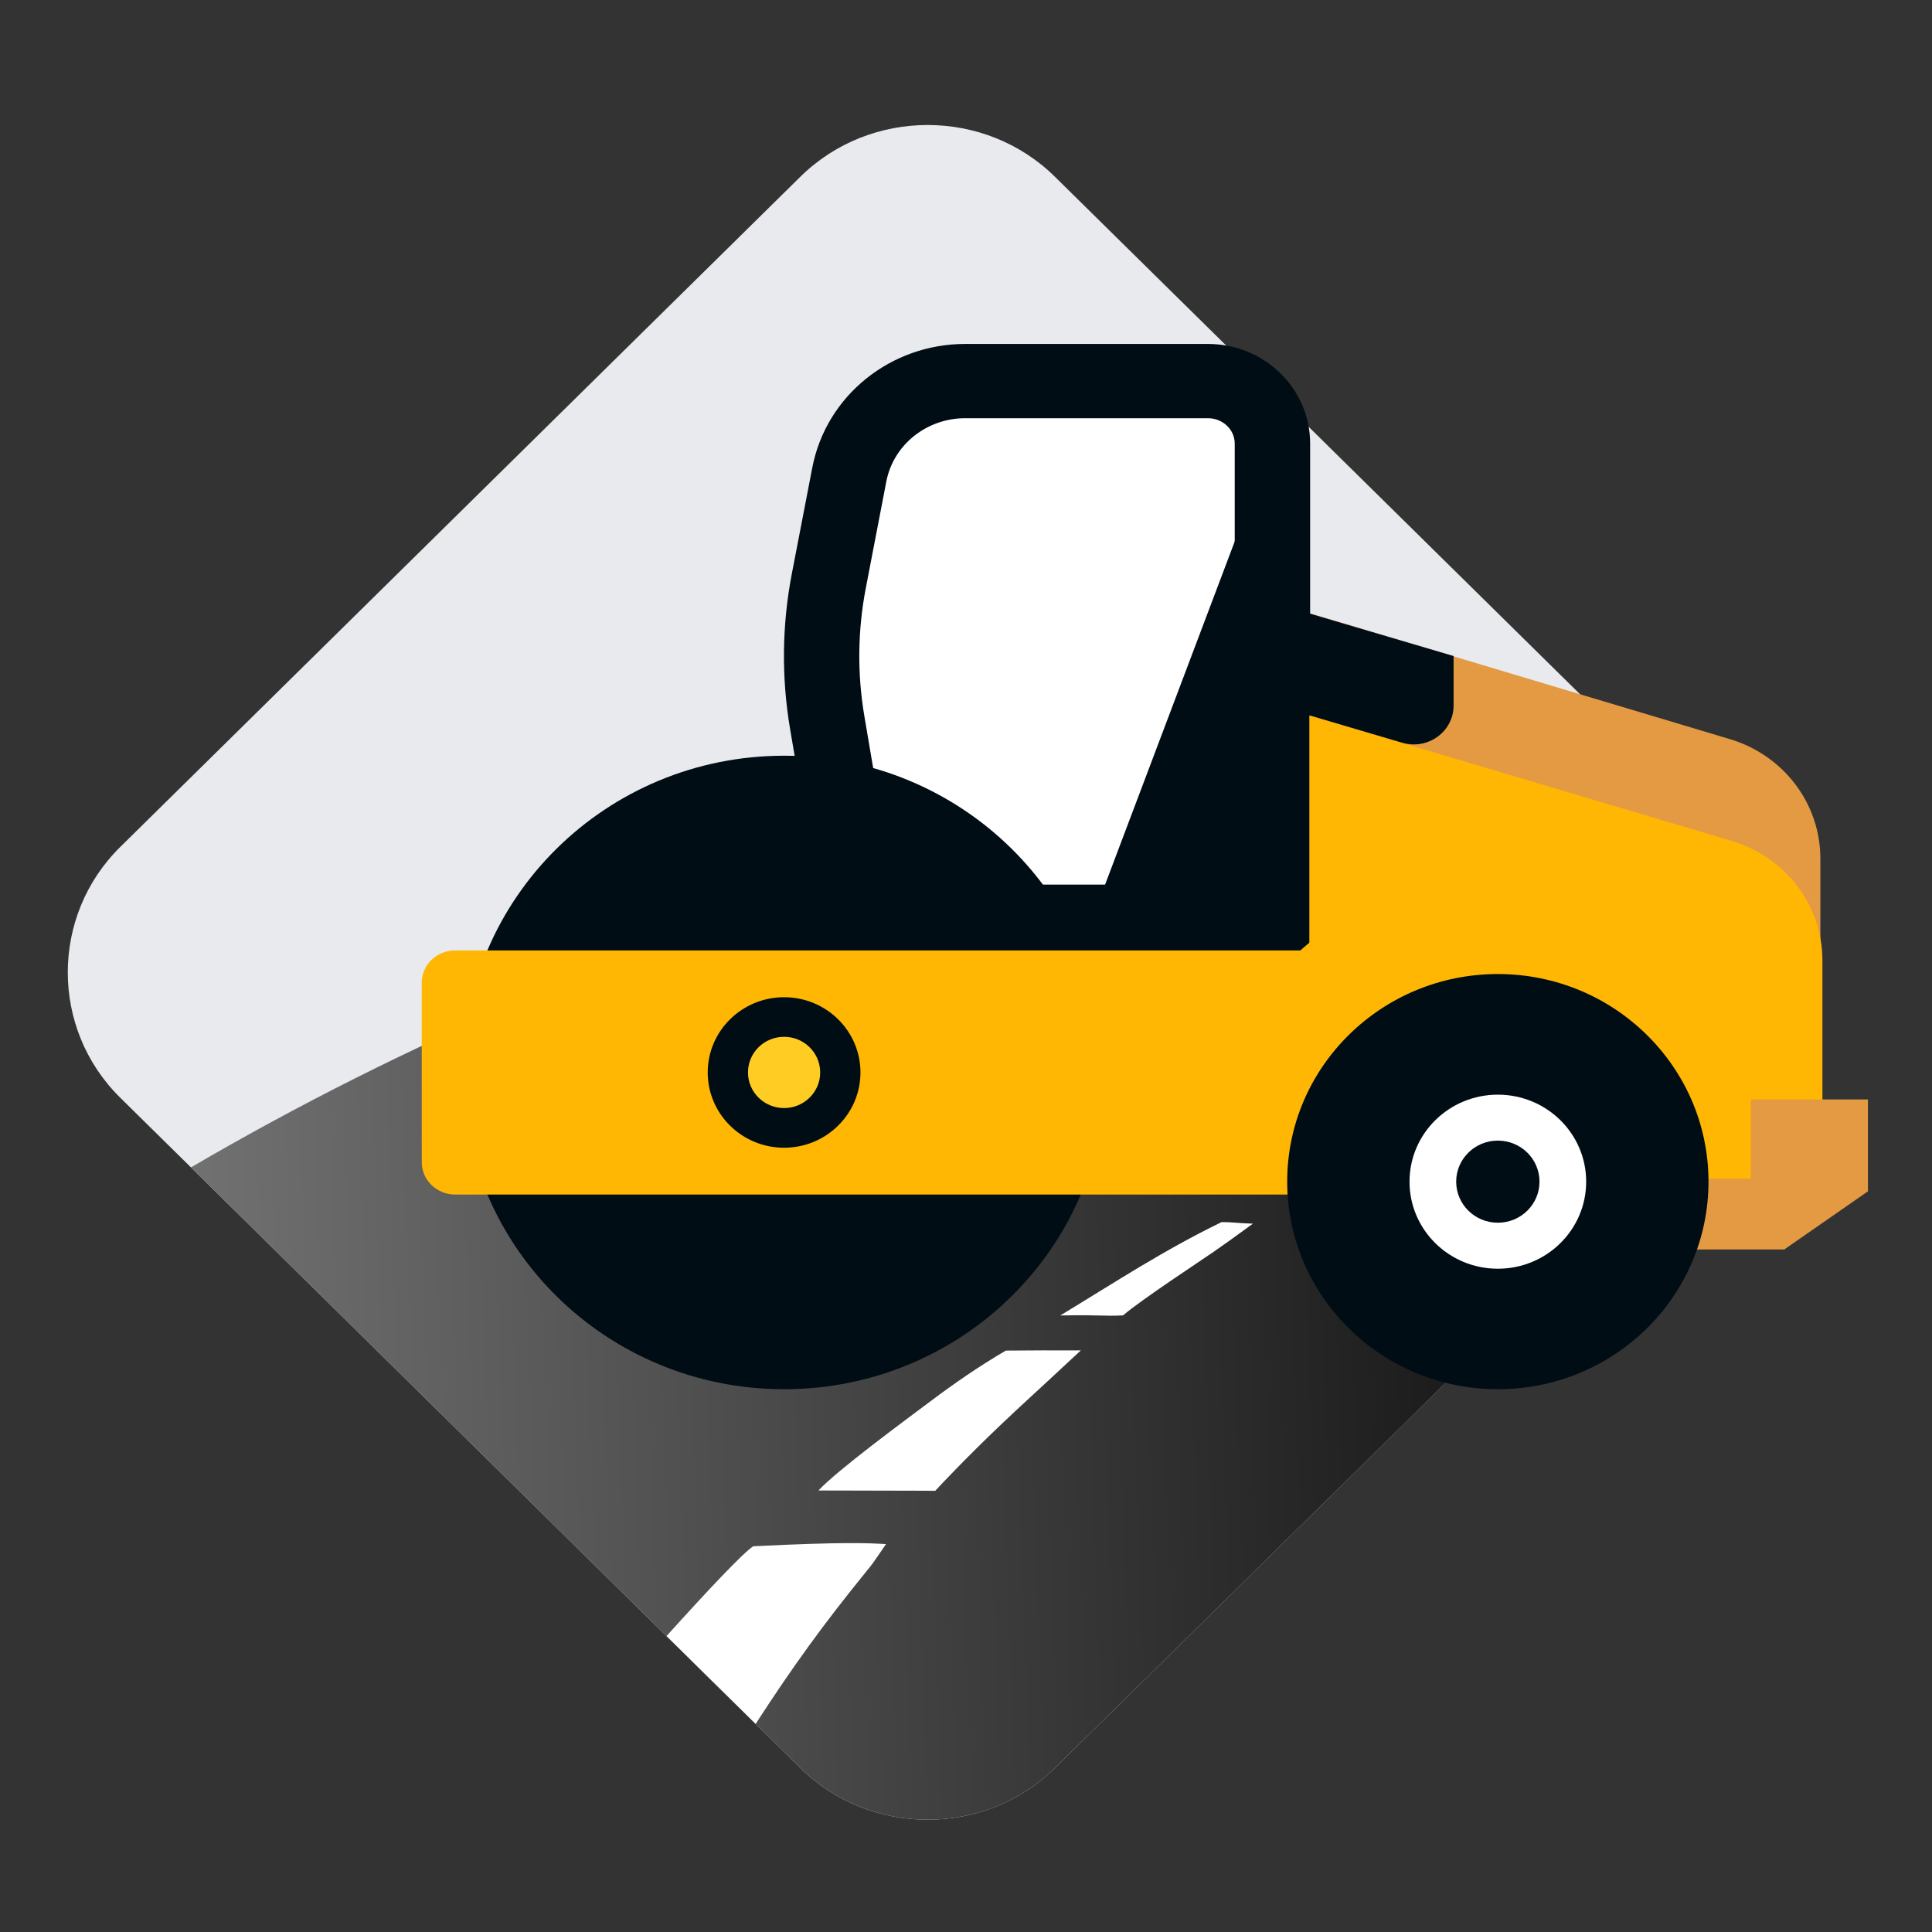
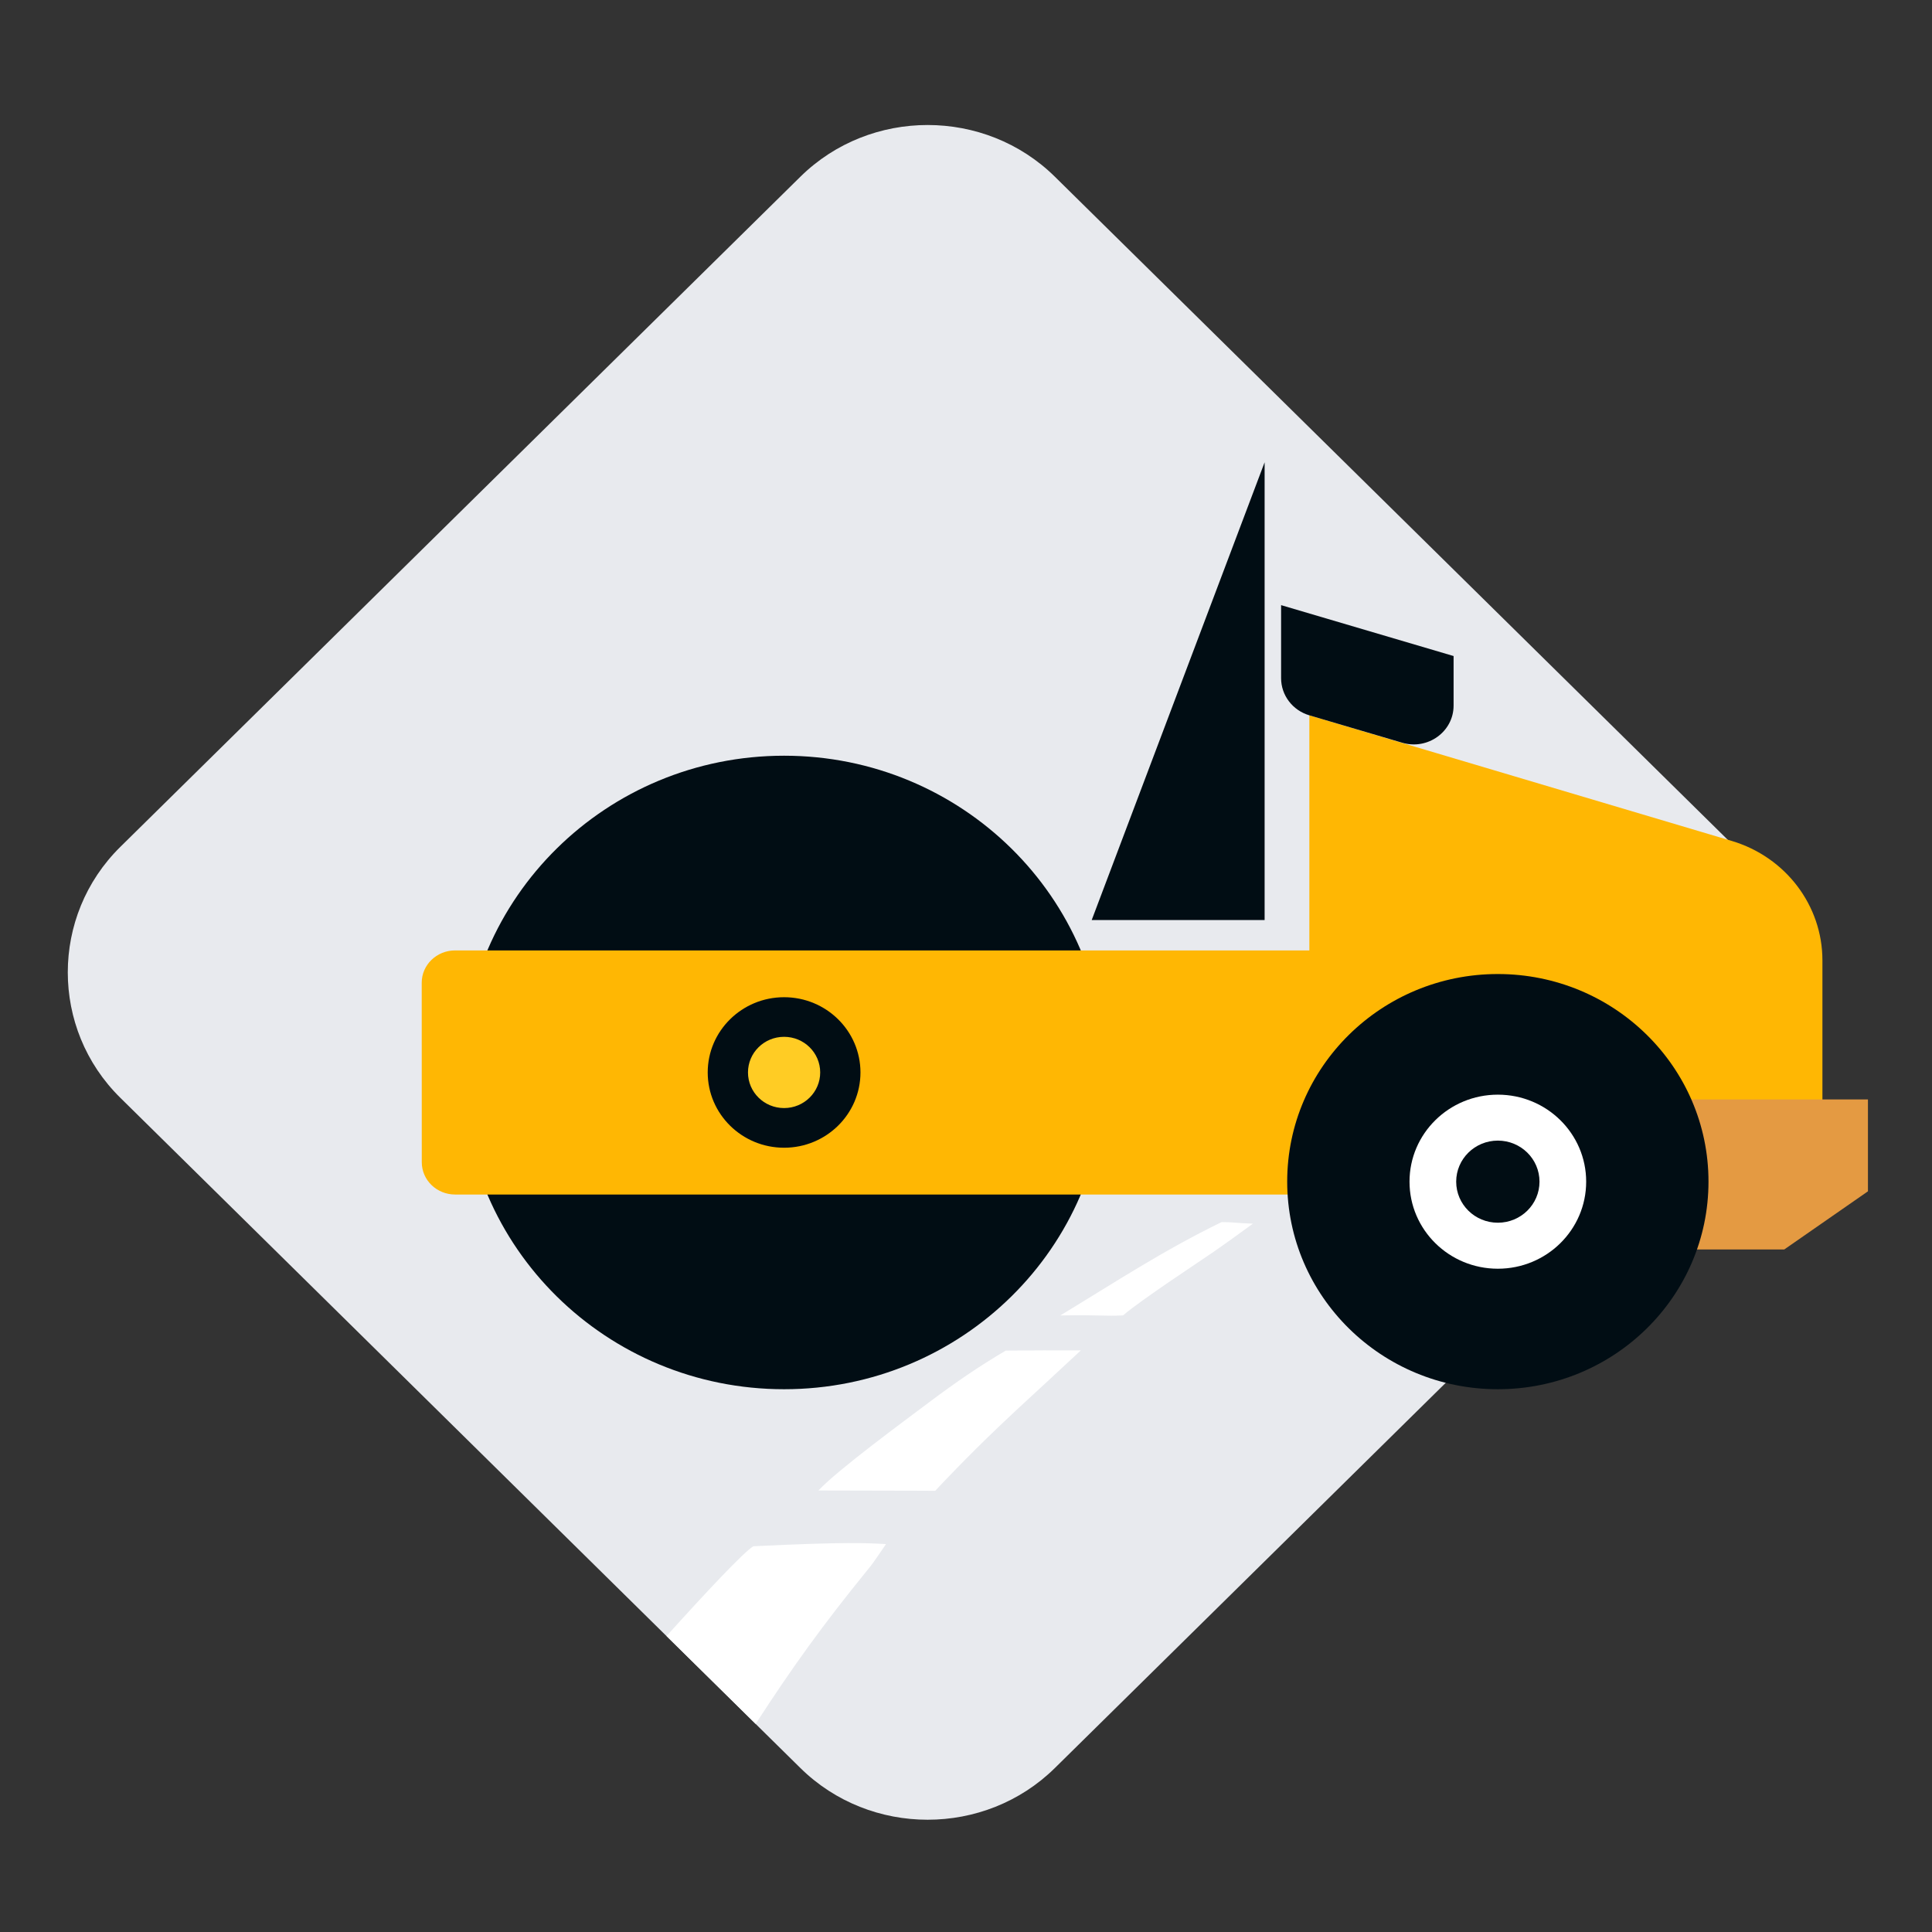
<svg xmlns="http://www.w3.org/2000/svg" width="32" height="32" viewBox="0 0 32 32" fill="none">
  <rect x="0" y="0" width="32" height="32" fill="#333333" stroke="none" />
  <path fill-rule="evenodd" clip-rule="evenodd" d="M1.992 14.028L13.257 2.927C14.416 1.785 16.313 1.785 17.472 2.927L28.737 14.028C29.896 15.171 29.896 17.04 28.737 18.182L17.472 29.284C16.313 30.426 14.416 30.426 13.257 29.284L1.992 18.182C0.833 17.04 0.833 15.171 1.992 14.028Z" fill="#E8EAEE" />
-   <path fill-rule="evenodd" clip-rule="evenodd" d="M3.162 19.336C10.371 15.119 18.17 13.093 26.582 11.905L28.737 14.029C29.896 15.171 29.896 17.04 28.737 18.183L17.472 29.284C16.313 30.426 14.416 30.426 13.257 29.284L3.162 19.336Z" fill="url(#paint0_linear_64_71)" />
-   <path d="M14.078 15.48H21.292V7.347C21.292 6.657 20.718 6.098 20.01 6.098H15.985C14.942 6.098 14.047 6.822 13.855 7.82L13.515 9.583C13.361 10.381 13.352 11.199 13.488 12L14.078 15.48Z" fill="white" />
-   <path d="M30.151 16.663H21.211V10.013L28.651 12.242C29.543 12.508 30.151 13.311 30.151 14.22V16.663Z" fill="#E49A42" />
-   <path fill-rule="evenodd" clip-rule="evenodd" d="M20.01 5.697H15.985C14.754 5.697 13.684 6.551 13.454 7.746L13.114 9.509C12.952 10.351 12.942 11.22 13.085 12.066L13.732 15.882H21.7V7.348C21.7 6.431 20.938 5.697 20.01 5.697ZM20.451 14.652H14.79L14.317 11.864C14.197 11.158 14.205 10.441 14.341 9.738L14.68 7.976C14.799 7.361 15.354 6.927 15.985 6.927H20.01C20.247 6.927 20.451 7.111 20.451 7.348V14.652Z" fill="#010D14" />
  <path d="M18.311 17.763C18.311 20.661 15.927 23.01 12.987 23.01C10.046 23.01 7.663 20.661 7.663 17.763C7.663 14.866 10.046 12.517 12.987 12.517C15.927 12.517 18.311 14.866 18.311 17.763Z" fill="#010D14" />
  <path d="M6.985 16.277L6.986 19.25C6.986 19.546 7.233 19.785 7.538 19.785H21.888V15.742H7.537C7.232 15.742 6.985 15.982 6.985 16.277Z" fill="#FFB703" />
  <path d="M30.185 18.35L21.687 18.484V11.848L28.685 13.929C29.577 14.196 30.185 14.998 30.185 15.907V18.35Z" fill="#FFB703" />
  <path d="M29.553 20.695H27.492V18.21H30.939V19.732L29.553 20.695Z" fill="#E49A42" />
-   <path d="M25.847 14.902H23.695C21.954 14.902 20.542 16.294 20.542 18.01V19.523H29V18.01C29 16.294 27.589 14.902 25.847 14.902Z" fill="#FFB703" />
  <path d="M28.298 19.571C28.298 21.471 26.736 23.01 24.809 23.01C22.882 23.01 21.32 21.471 21.32 19.571C21.32 17.673 22.882 16.133 24.809 16.133C26.736 16.133 28.298 17.673 28.298 19.571Z" fill="#010D14" />
  <path d="M26.272 19.572C26.272 20.369 25.617 21.014 24.809 21.014C24.001 21.014 23.346 20.369 23.346 19.572C23.346 18.776 24.001 18.131 24.809 18.131C25.617 18.131 26.272 18.776 26.272 19.572Z" fill="white" />
  <path d="M25.499 19.572C25.499 19.948 25.19 20.252 24.809 20.252C24.428 20.252 24.119 19.948 24.119 19.572C24.119 19.196 24.428 18.892 24.809 18.892C25.19 18.892 25.499 19.196 25.499 19.572Z" fill="#010D14" />
  <path d="M23.225 12.302L21.687 11.848C21.409 11.766 21.219 11.516 21.219 11.233V10.023L24.076 10.866V11.687C24.076 12.118 23.649 12.427 23.225 12.302Z" fill="#010D14" />
  <path d="M20.946 7.657L18.082 15.239H20.946V7.657Z" fill="#010D14" />
  <path d="M14.252 17.763C14.252 18.452 13.685 19.01 12.987 19.01C12.289 19.01 11.722 18.452 11.722 17.763C11.722 17.075 12.289 16.517 12.987 16.517C13.685 16.517 14.252 17.075 14.252 17.763Z" fill="#010D14" />
  <path d="M13.585 17.763C13.585 18.089 13.317 18.353 12.987 18.353C12.656 18.353 12.389 18.089 12.389 17.763C12.389 17.437 12.656 17.173 12.987 17.173C13.317 17.173 13.585 17.437 13.585 17.763Z" fill="#FFCC24" />
  <path fill-rule="evenodd" clip-rule="evenodd" d="M12.516 28.553L11.04 27.098C11.706 26.359 12.318 25.708 12.477 25.611C14.014 25.535 14.386 25.559 14.675 25.575C14.437 25.924 14.447 25.907 14.361 26.013C13.634 26.907 13.126 27.61 12.516 28.553ZM17.562 21.788C18.489 21.226 19.259 20.716 20.233 20.242C20.413 20.24 20.462 20.258 20.752 20.268C20.44 20.496 20.255 20.628 20.1 20.735C19.888 20.882 18.904 21.527 18.601 21.787C18.272 21.803 18.264 21.776 17.562 21.788ZM15.283 24.691L13.556 24.687C13.875 24.345 14.978 23.535 15.404 23.215C15.826 22.899 16.211 22.633 16.659 22.37C17.074 22.366 17.488 22.365 17.902 22.367C16.931 23.271 17.015 23.182 16.553 23.621C16.016 24.131 15.559 24.617 15.491 24.692C15.08 24.691 15.413 24.691 15.283 24.691Z" fill="white" />
  <defs>
    <linearGradient id="paint0_linear_64_71" x1="3.244" y1="21.634" x2="30.75" y2="20.659" gradientUnits="userSpaceOnUse">
      <stop stop-color="#717171" />
      <stop offset="1" />
    </linearGradient>
  </defs>
</svg>